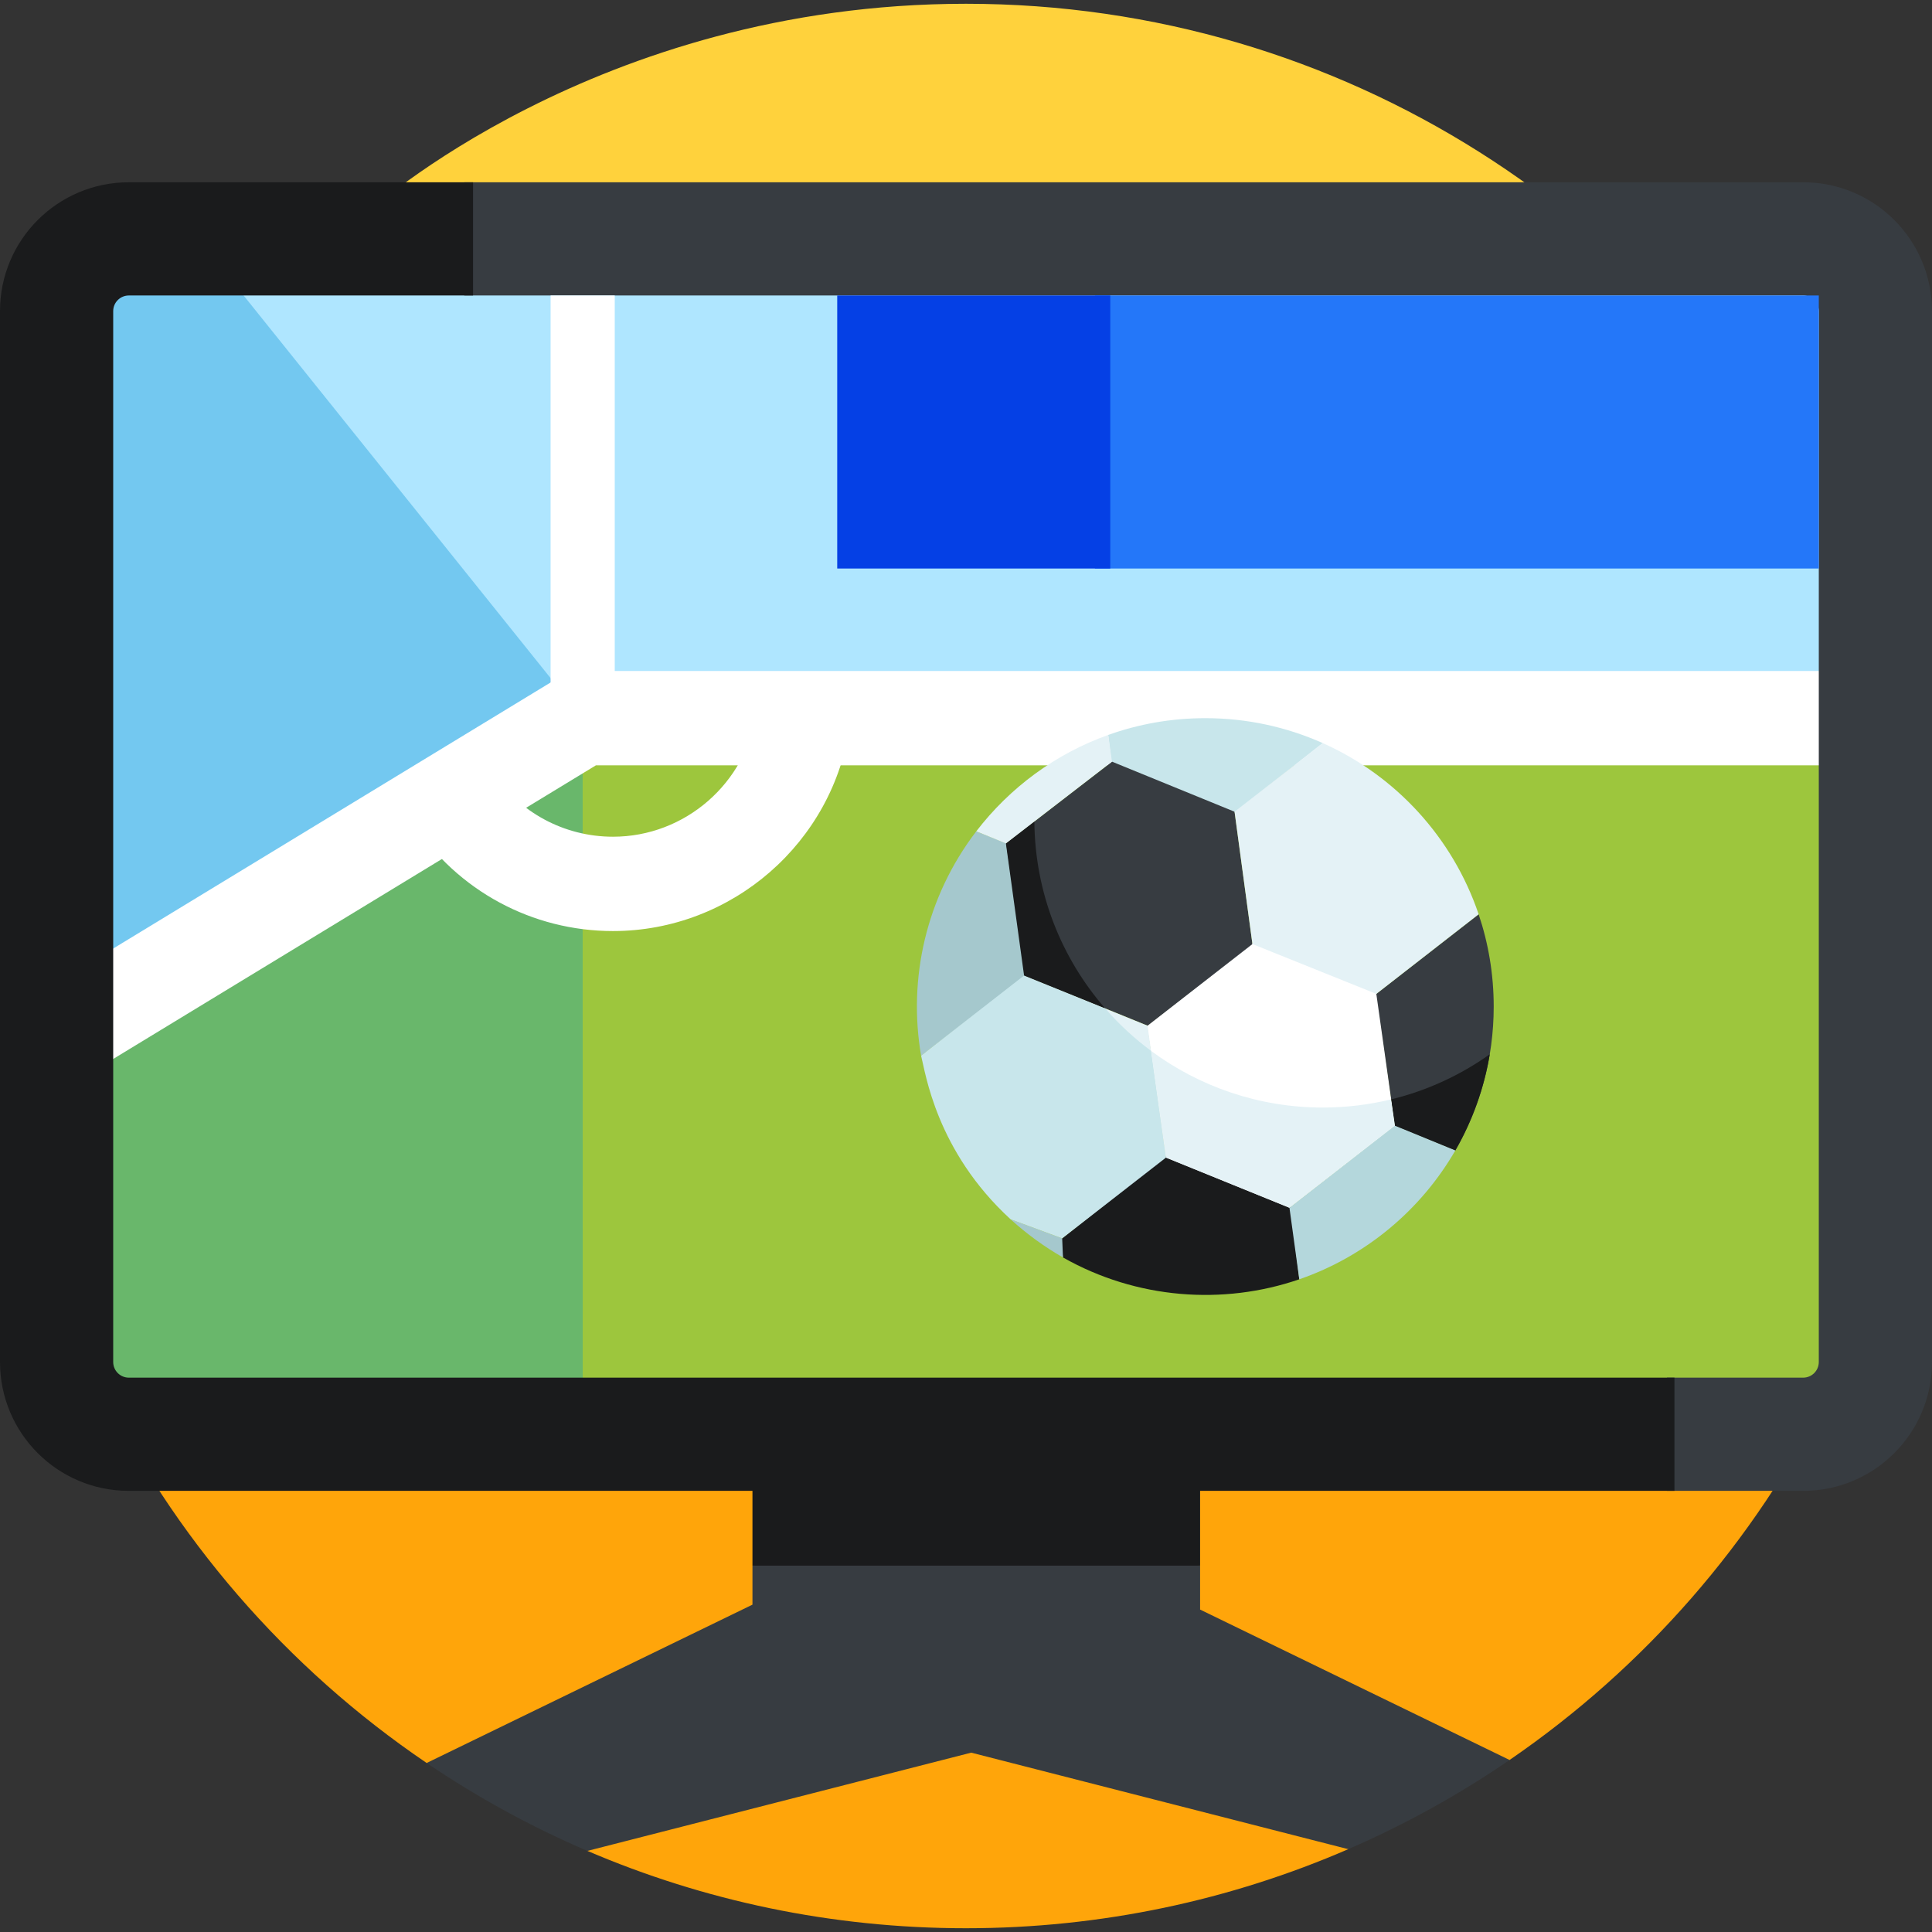
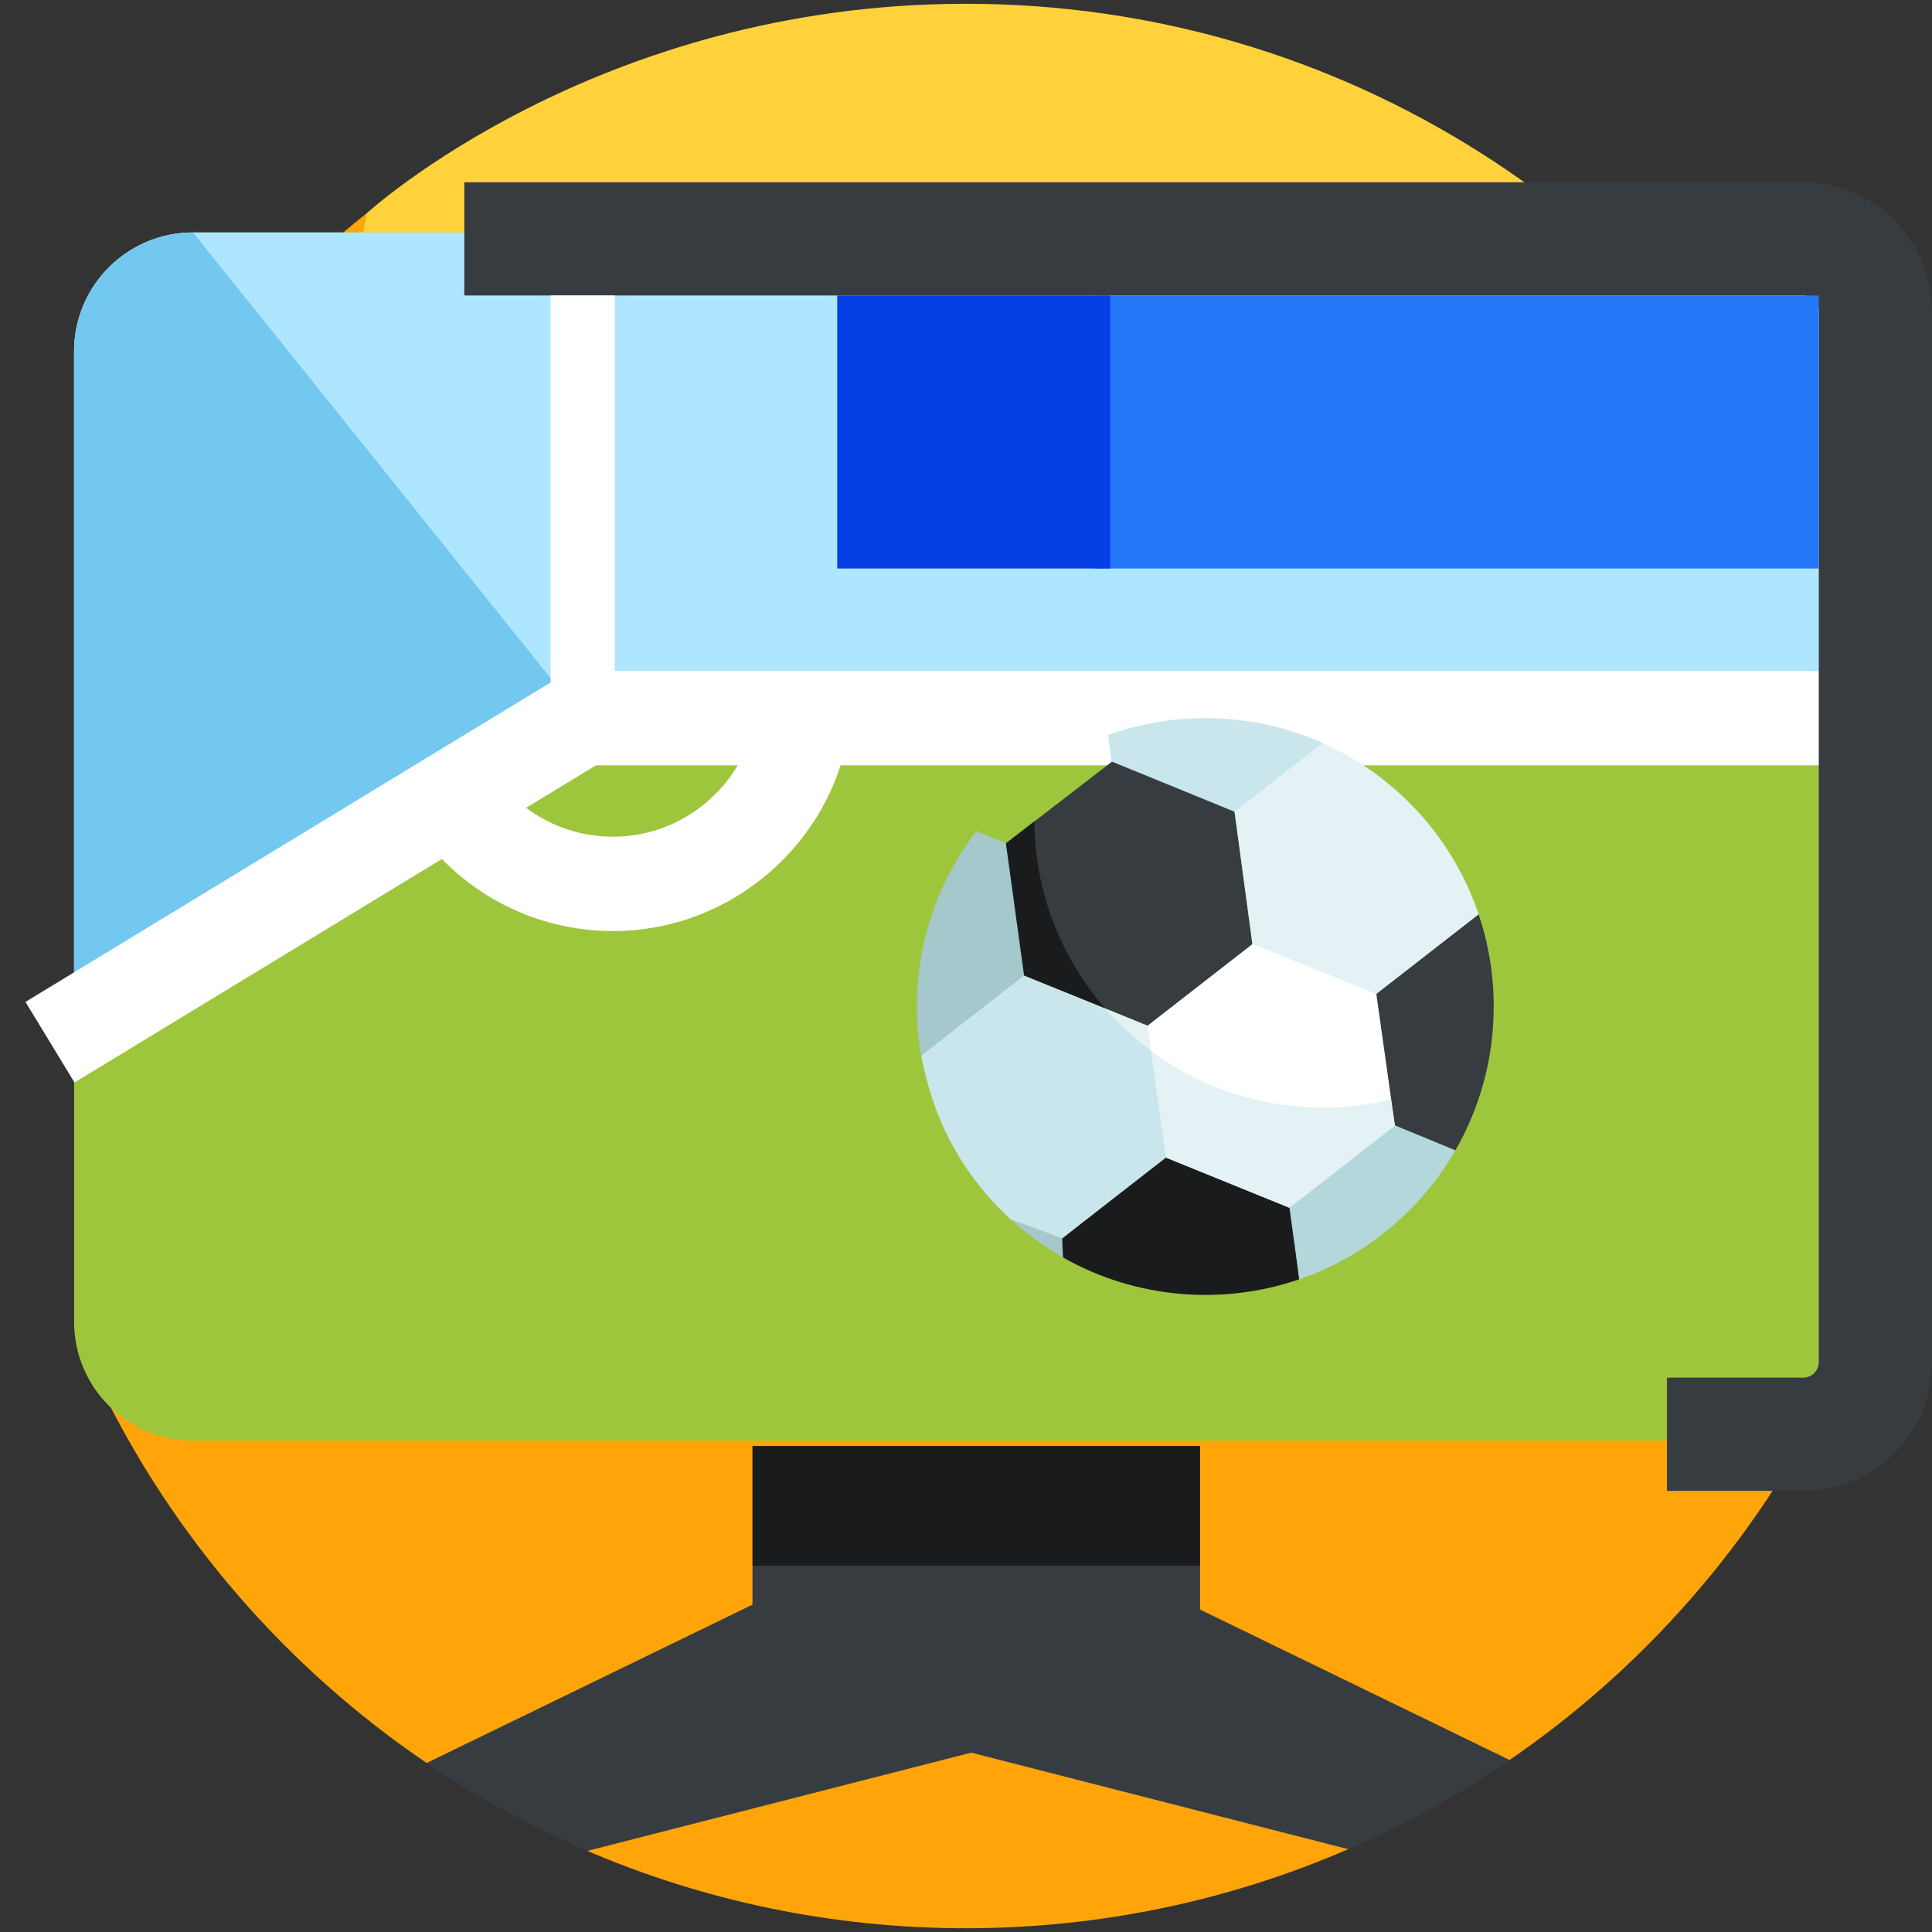
<svg xmlns="http://www.w3.org/2000/svg" id="Layer_1" height="512" viewBox="0 0 512 512" width="512">
  <rect x="0" y="0" width="512" height="512" fill="#333333" stroke="none" />
  <g>
    <g>
      <path d="m484.365 142.451c-41.769-83.842-128.332-141.451-228.365-141.451-98.131 0-158.58 55.352-158.747 55.445 0 0-2.513 3.137-2.983 5.222-3.818 16.948-7.385 39.663-7.385 56.238 0 140.833 118.763 254.972 259.596 254.972 47.04 0 98.665-19.56 137.885-45.141v-185.285z" fill="#ffd23c" />
      <path d="m346.459 365.679c-140.833 0-255-114.167-255-255 0-18.615 2.008-36.753 5.795-54.234-29.893 23.814-54.301 54.214-71.068 88.99v221.199c19.634 40.71 49.766 75.406 86.884 100.574l32.845 5.036 9.76 18.262c30.792 13.191 64.705 20.494 100.325 20.494 35.883 0 70.167-7.454 101.303-20.953l11.4-17.803 31.349-5.836c35.627-24.423 64.825-57.702 84.315-96.85v-44.371c-39.761 25.617-87.094 40.492-137.908 40.492z" fill="#ffa50a" />
    </g>
    <g>
      <path d="m318.037 426.554v-11.644l-60.657-17.834-57.97 17.834v10.339l-86.341 41.959c13.352 9.053 27.608 16.874 42.605 23.298l101.706-26.036 99.923 25.58c15.043-6.521 29.351-14.453 42.751-23.637z" fill="#373c41" />
      <g>
        <path d="m199.41 383.203h118.627v31.706h-118.627z" fill="#1a1b1c" />
      </g>
      <g>
        <path d="m460.844 381.794h-409.688c-17.409 0-31.522-14.113-31.522-31.522v-257.147c0-17.409 14.113-31.522 31.522-31.522h409.688c17.409 0 31.522 14.113 31.522 31.522v257.148c0 17.409-14.113 31.521-31.522 31.521z" fill="#9dc63d" />
      </g>
      <g>
        <path d="m460.844 61.604h-409.688c-17.409 0-31.522 14.113-31.522 31.522v179.181c0 17.409 117.371-81.984 134.78-81.984h338.387l-.436-97.198c.001-17.409-14.112-31.521-31.521-31.521z" fill="#afe6ff" />
      </g>
      <g>
-         <path d="m154.414 190.323-134.78-97.198v257.148c0 17.409 14.113 31.522 31.522 31.522h103.272z" fill="#69b76b" />
-       </g>
+         </g>
      <g>
        <path d="m51.156 61.604c-17.409 0-31.522 14.113-31.522 31.522v179.181c0 17.409 117.371-81.984 134.78-81.984h.013" fill="#73c8f0" />
      </g>
      <g>
        <path d="m19.739 286.874-12.992-21.359 141.171-85.871c1.958-1.19 4.205-1.82 6.496-1.82h338.387v25h-334.884z" fill="#fff" />
      </g>
      <g>
        <path d="m477.86 48.305h-354.818v30h354.818c2.283 0 4.14 1.857 4.14 4.14v278.508c0 2.283-1.857 4.14-4.14 4.14h-36.092v30h36.092c18.855 0 34.14-15.285 34.14-34.14v-278.508c0-18.855-15.285-34.14-34.14-34.14z" fill="#373c41" />
      </g>
      <g>
-         <path d="m443.748 365.093h-409.608c-2.283 0-4.14-1.857-4.14-4.14v-278.508c0-2.283 1.857-4.14 4.14-4.14h91.223v-30h-91.223c-18.855 0-34.14 15.285-34.14 34.14v278.508c0 18.855 15.285 34.14 34.14 34.14h409.608z" fill="#1a1b1c" />
-       </g>
+         </g>
      <g>
        <path d="m162.453 246.74c-21.393 0-41.192-10.681-52.963-28.571l20.885-13.742c7.133 10.841 19.125 17.313 32.079 17.313 19.09 0 35.43-14.233 38.007-33.108l24.771 3.383c-4.262 31.198-31.25 54.725-62.779 54.725z" fill="#fff" />
      </g>
      <g>
        <g>
          <g>
            <path d="m293.677 194.772.876 7.176 32.653 13.423 23.333-18.444c-9.506-4.243-20.036-6.605-31.118-6.605-9.044.001-17.692 1.566-25.744 4.45z" fill="#c8e6eb" />
          </g>
        </g>
        <g>
          <g>
            <path d="m344.326 339.027-2.32-19.186-33.118-13.443-27.8 22.095.613 4.743c19.451 11.04 42.441 12.739 62.625 5.791z" fill="#1a1b1c" />
          </g>
        </g>
        <g>
          <g>
            <g>
              <path d="m331.866 249.873-27.89 21.946 5.021 34.953 32.721 13.293 27.951-21.753-4.771-35.044z" fill="#fff" />
            </g>
          </g>
          <g>
            <g>
              <path d="m294.686 201.846-28.108 21.667 4.849 34.983 32.684 13.322 27.797-21.633-4.737-35.071z" fill="#373c41" />
            </g>
          </g>
        </g>
        <g>
          <g>
            <path d="m364.741 263.39 4.928 34.922 16.019 6.551c6.453-11.21 10.161-24.247 10.161-38.111 0-8.554-1.406-16.78-3.998-24.46z" fill="#373c41" />
          </g>
        </g>
        <g>
          <g>
            <path d="m385.688 304.863-16.019-6.617-27.951 21.819 2.608 18.962c17.534-6.047 32.227-18.337 41.362-34.164z" fill="#b4d7dc" />
          </g>
        </g>
        <g>
          <g>
            <path d="m281.49 328.179-13.677-5.056c4.17 3.801 8.951 7.301 13.887 10.112z" fill="#a5c8cd" />
          </g>
        </g>
        <g>
          <path d="m304.111 271.818-32.721-13.293 37.57 48.276z" fill="#e4f2f6" />
        </g>
        <g>
          <g>
            <path d="m350.539 196.928-23.368 18.186 4.737 35.071 32.834 13.205 27.11-21.098c-6.842-20.265-21.951-36.722-41.313-45.364z" fill="#e4f2f6" />
          </g>
        </g>
        <g>
          <g>
            <path d="m271.767 258.635-5.139-35.161-7.905-3.166c-13.369 17.472-18.115 39.104-14.624 59.455z" fill="#a5c8cd" />
          </g>
        </g>
        <g>
          <g>
            <path d="m292.892 267.26-21.503-8.735-27.29 21.238c1.173 4.509 3.952 25.225 23.714 43.36.002.002-.002-.002 0 0l13.677 5.056 27.507-21.407-3.916-28.25c-4.442-3.297-8.56-7.097-12.189-11.262z" fill="#c8e6eb" />
          </g>
        </g>
        <g>
          <g>
            <path d="m292.832 267.192c-11.546-13.285-18.577-30.596-18.714-49.546l-7.54 5.868 4.812 35.012z" fill="#1a1b1c" />
          </g>
        </g>
        <g>
          <g>
-             <path d="m368.702 291.336.967 6.977 16.019 6.551c4.514-7.842 7.627-16.532 9.115-25.469-7.752 5.515-16.577 9.619-26.101 11.941z" fill="#1a1b1c" />
-           </g>
+             </g>
        </g>
        <g>
          <g>
            <path d="m305.036 278.489 3.961 28.284 32.721 13.292 27.951-21.753-1.051-6.955c-5.796 1.406-11.85 2.152-18.079 2.152-17.028 0-32.798-5.605-45.503-15.02z" fill="#e4f2f6" />
          </g>
        </g>
        <g>
          <g>
-             <path d="m258.724 220.308 7.854 3.205 28.109-21.667-1.009-7.074c-13.98 4.994-26.084 13.978-34.954 25.536z" fill="#e4f2f6" />
-           </g>
+             </g>
        </g>
      </g>
      <g>
        <path d="m145.914 78.305h17v112.019h-17z" fill="#fff" />
      </g>
      <g>
        <path d="m290.175 78.305h191.825v72.36h-191.825z" fill="#2477f9" />
      </g>
      <g>
        <path d="m221.874 78.305h72.36v72.36h-72.36z" fill="#0540e5" />
      </g>
    </g>
  </g>
</svg>